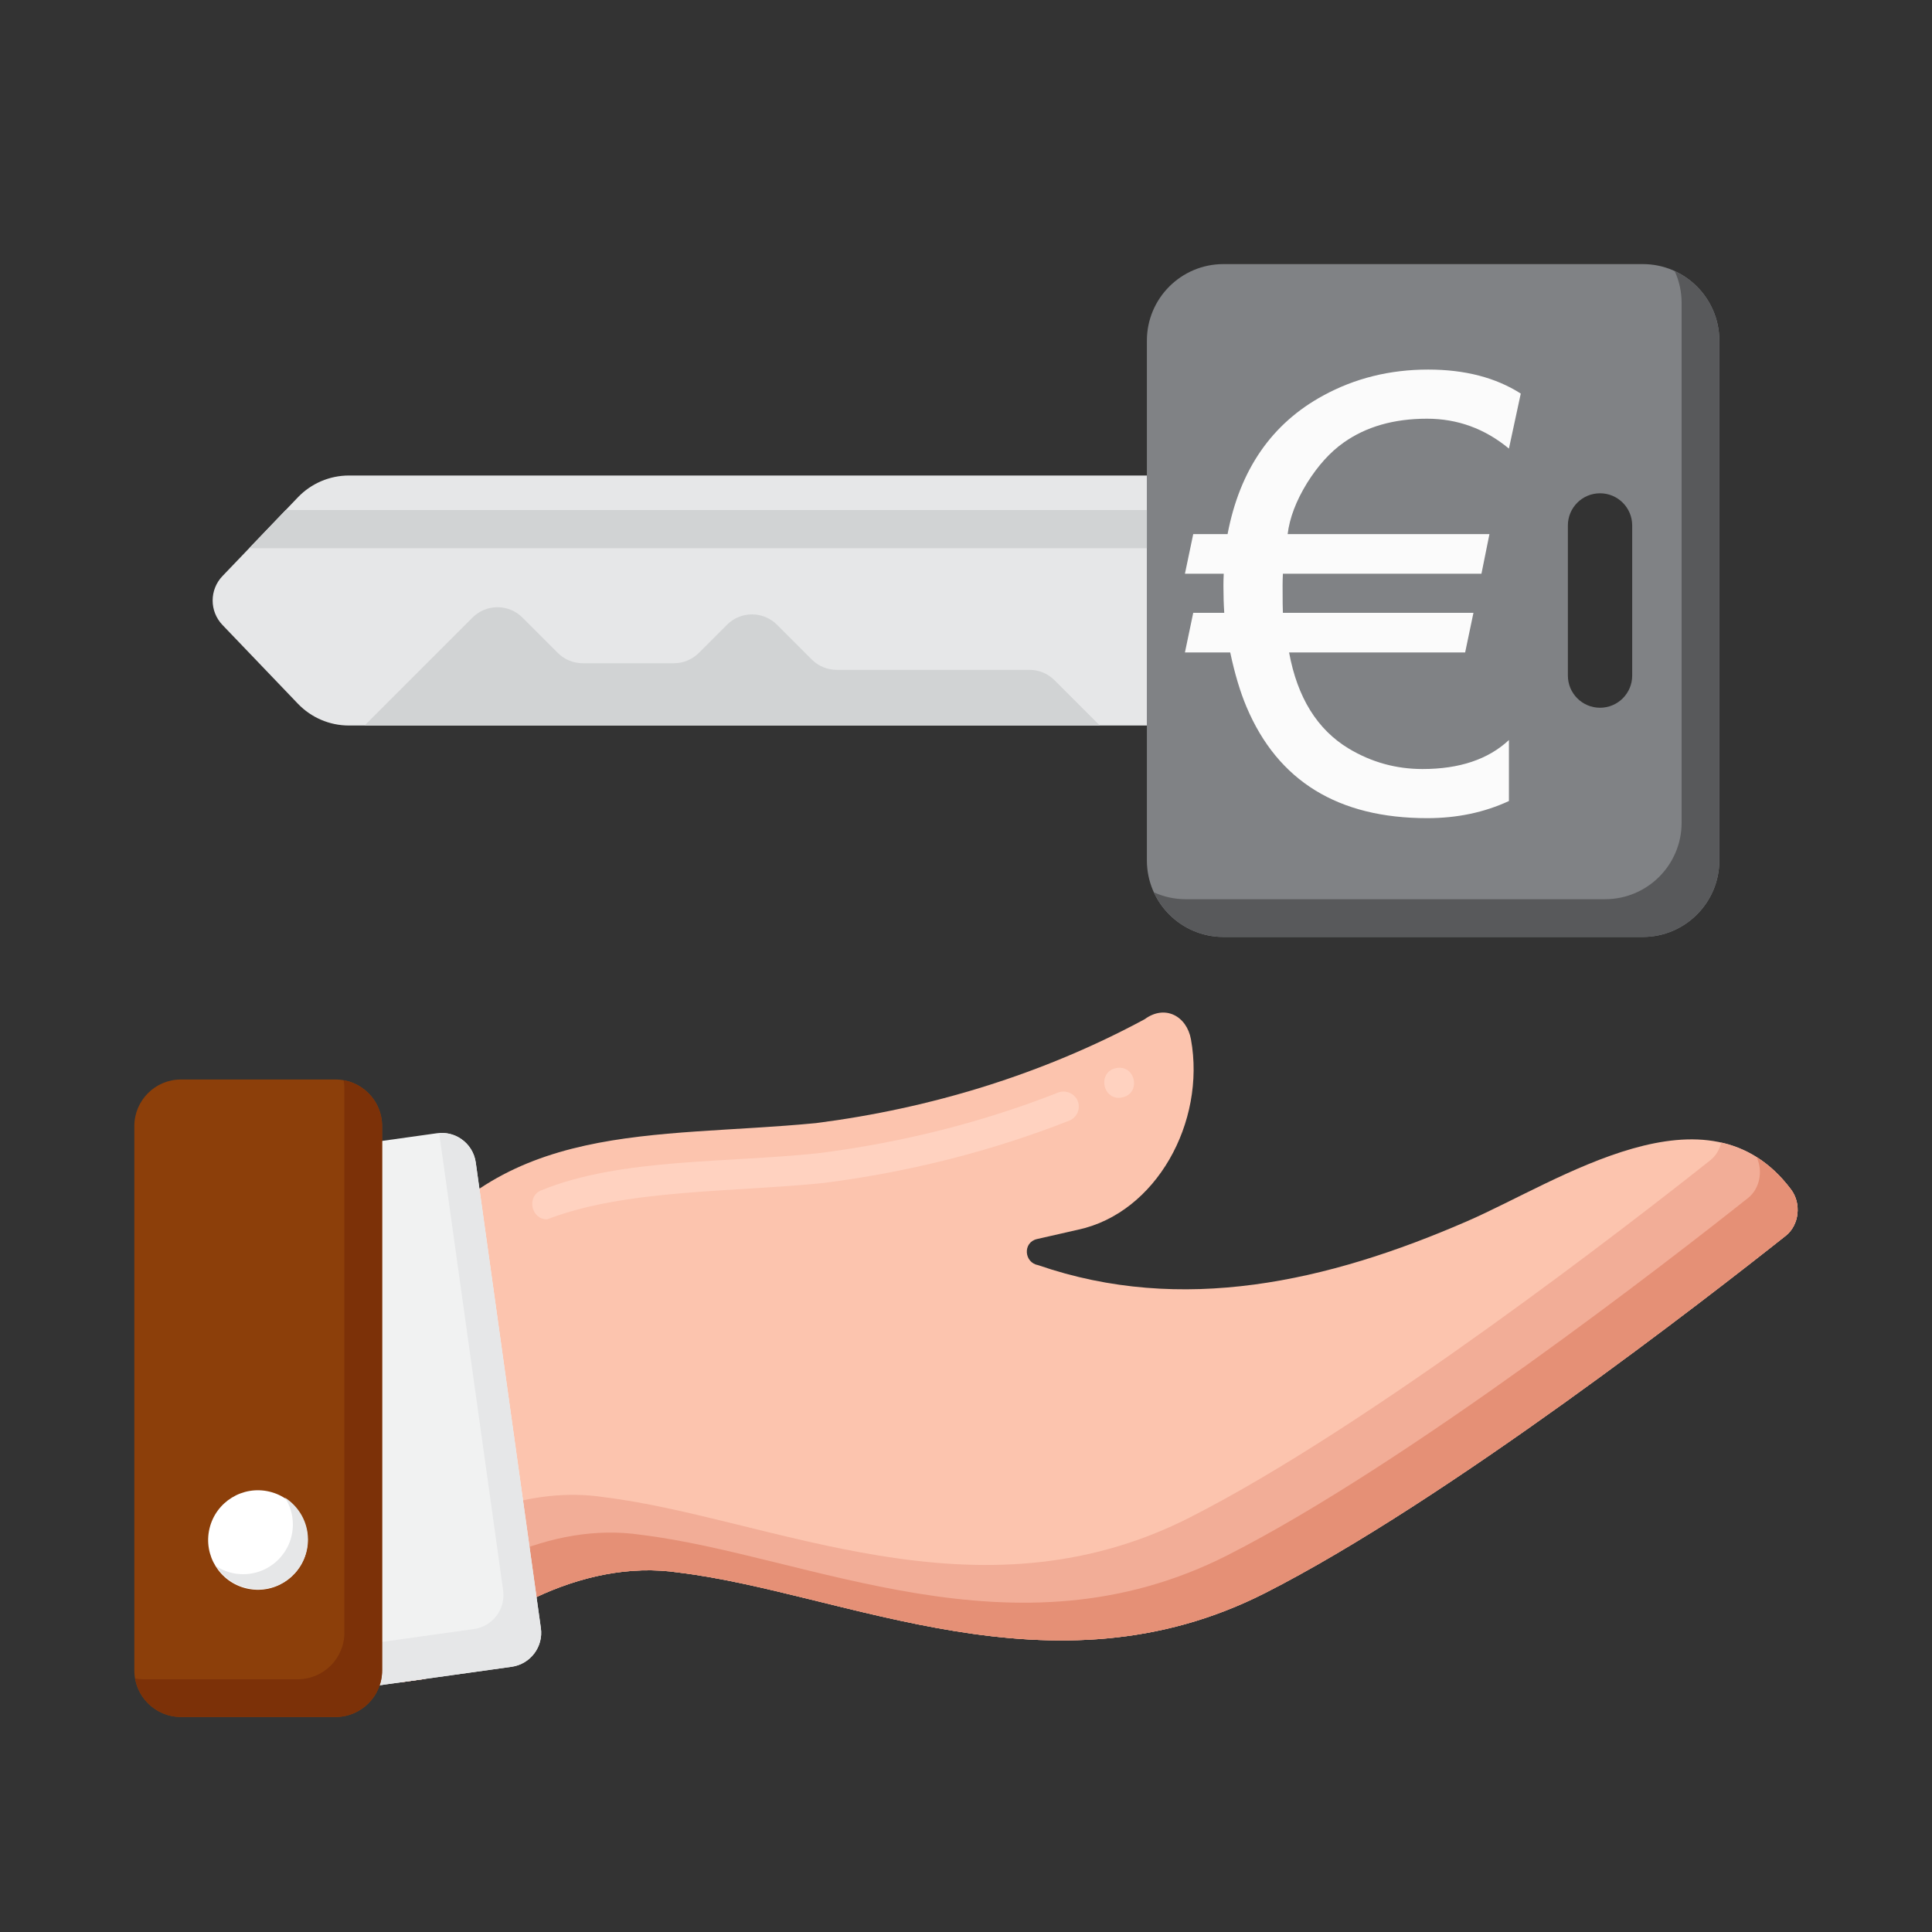
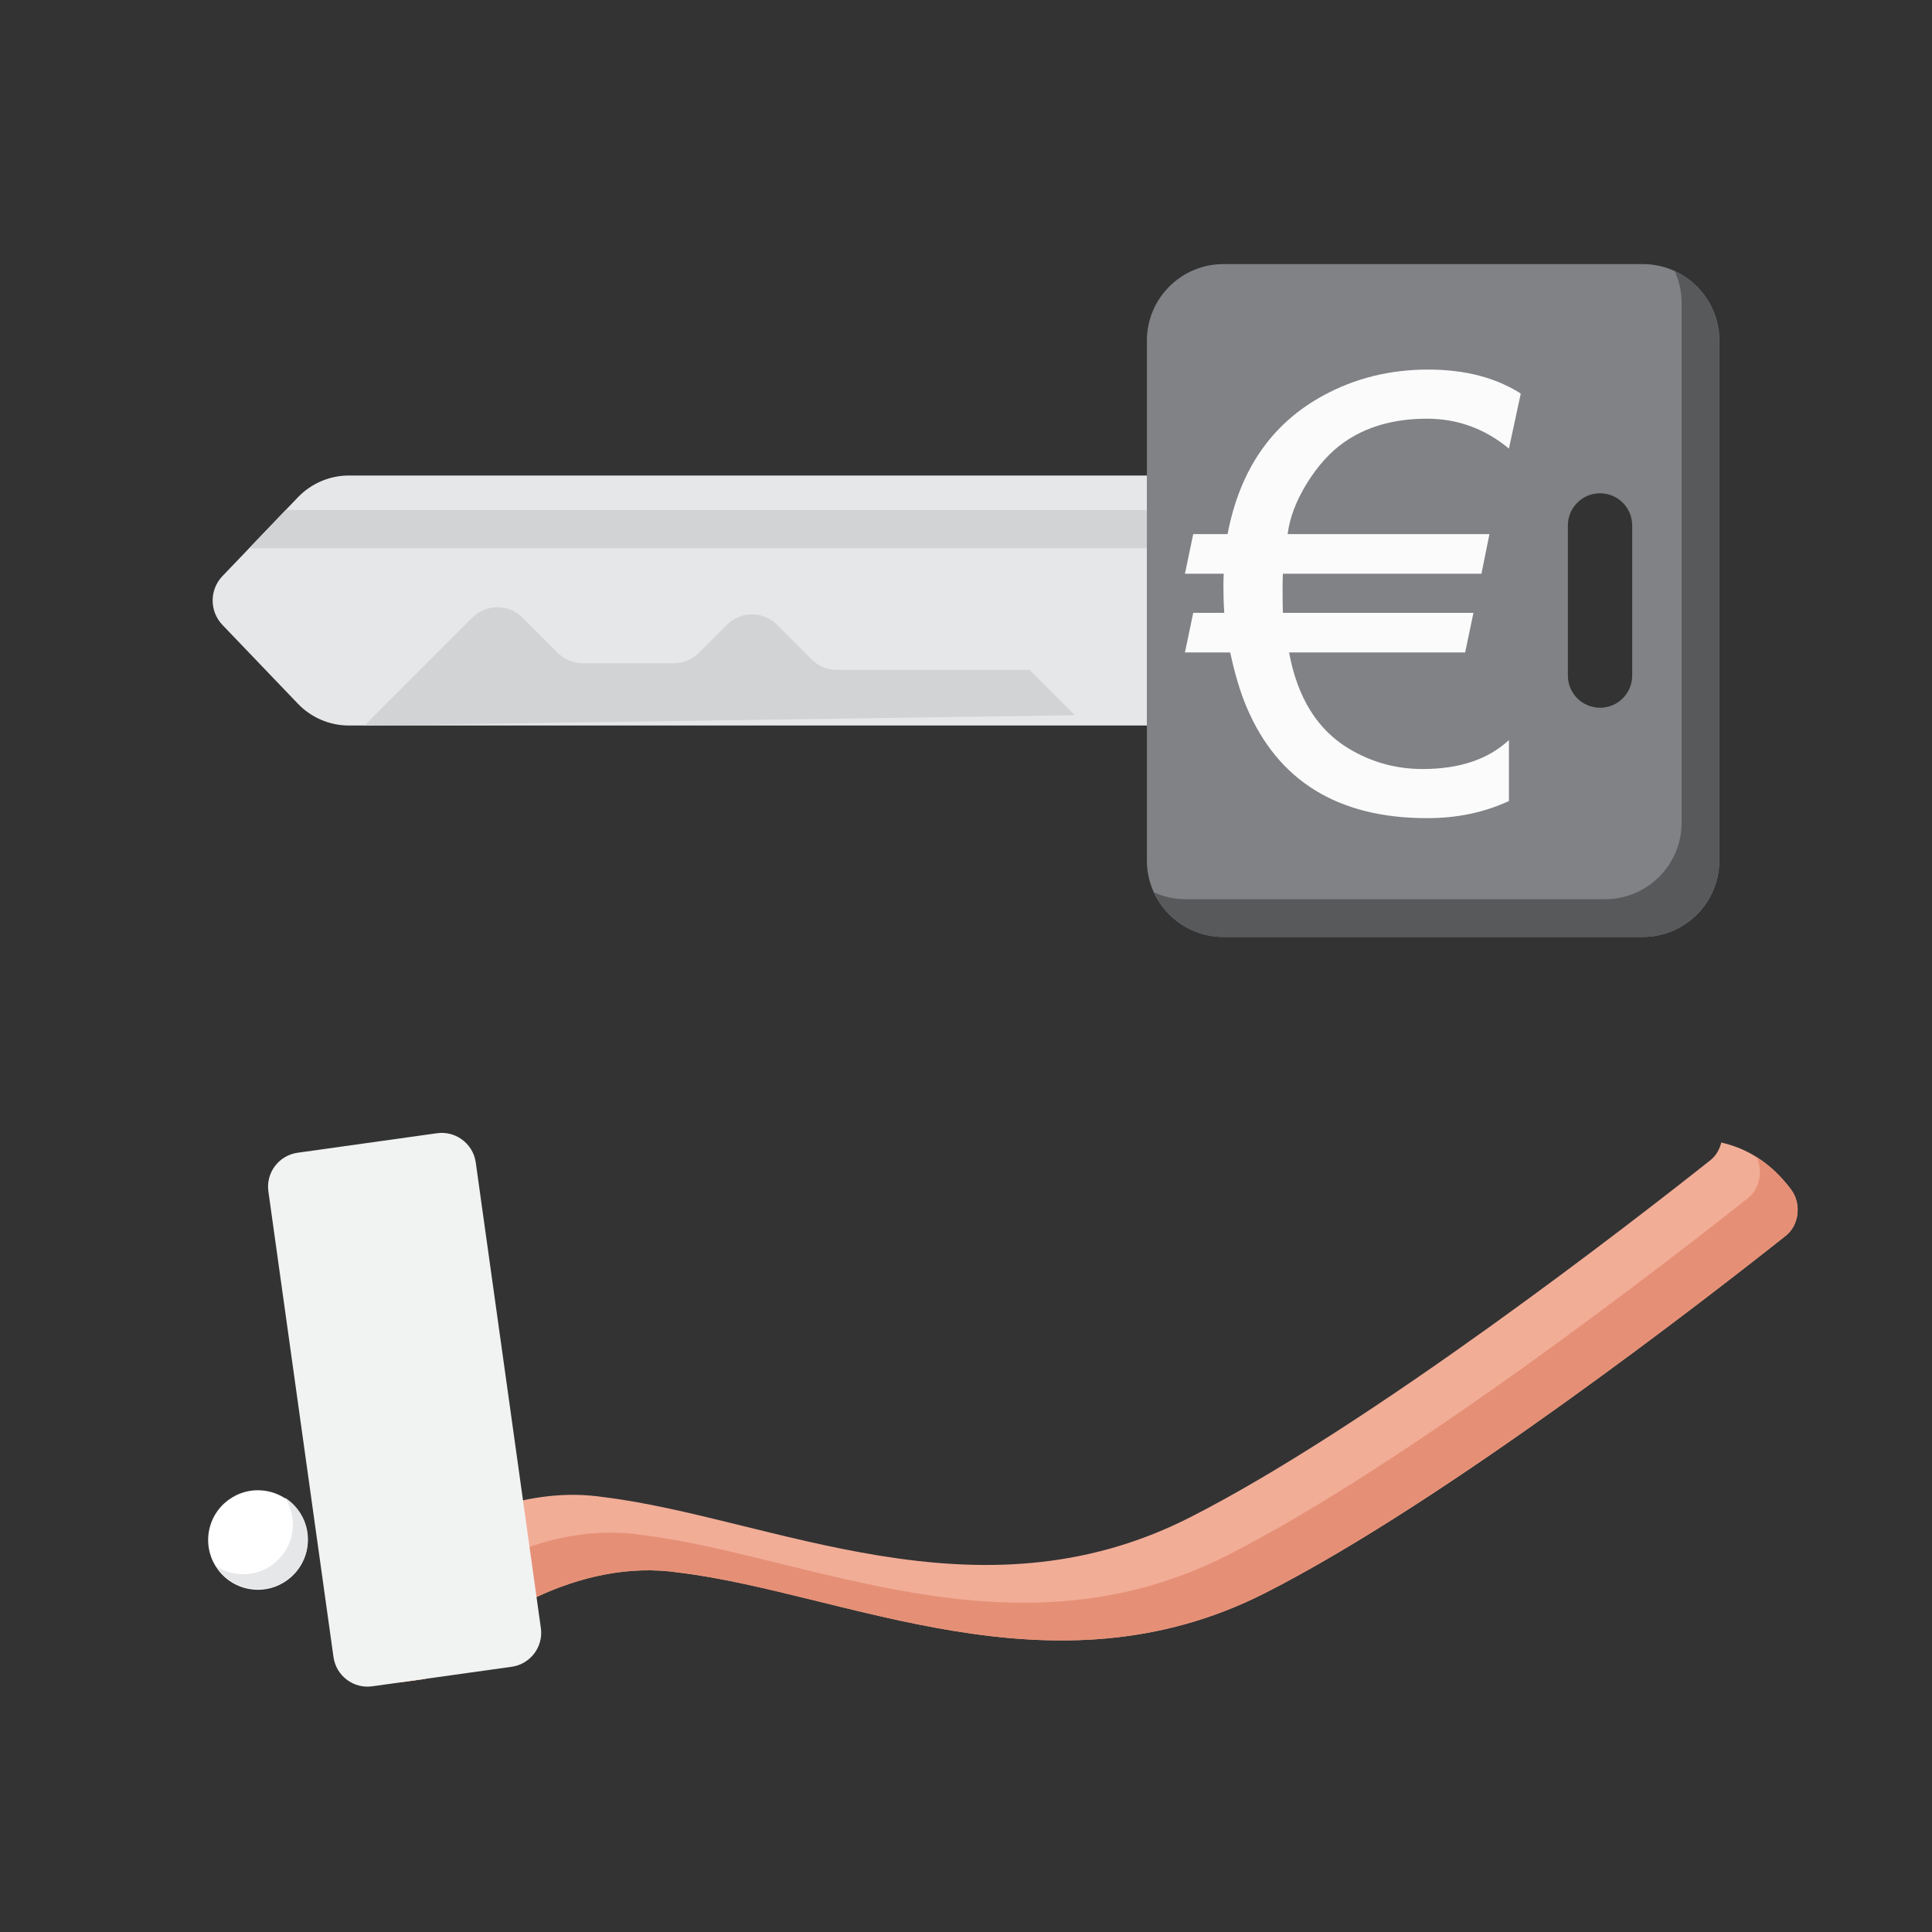
<svg xmlns="http://www.w3.org/2000/svg" viewBox="0 0 256 256">
  <rect x="0" y="0" width="256" height="256" fill="#333333" stroke="none" />
  <g>
    <g>
      <g>
        <g>
          <g>
-             <path fill="#FCC4AE" d="M236.62,163.745c-10.14,8.04-45.06,35.2-68.99,47.34c-28.27,14.35-55.52,0-77.66-2.71&#10;&#09;&#09;&#09;&#09;&#09;&#09;c-13.166-1.977-26.465,6.151-33.62,14.08l-0.16,0.03l-3.01,0.42v-54.86c13.269-19.776,33.337-17.14,54.95-19.229&#10;&#09;&#09;&#09;&#09;&#09;&#09;c15.215-1.948,30.021-6.476,43.54-13.761c2.687-1.985,5.578-0.436,6.14,2.67c1.985,10.978-4.62,23.003-14.97,25.22&#10;&#09;&#09;&#09;&#09;&#09;&#09;c0,0-5.45,1.24-5.45,1.24c-1.9,0.455-1.702,3.133,0.19,3.46c19,6.56,38.32,2.23,56.85-5.84c12.25-5.33,31.85-18.92,42.9-4.18&#10;&#09;&#09;&#09;&#09;&#09;&#09;C238.73,159.495,238.4,162.335,236.62,163.745z" />
-           </g>
+             </g>
          <g>
            <g>
              <path fill="#F2AD97" d="M237.33,157.625c-2.663-3.552-5.823-5.459-9.256-6.233c-0.216,0.918-0.707,1.761-1.454,2.353&#10;&#09;&#09;&#09;&#09;&#09;&#09;&#09;c-10.14,8.04-45.06,35.2-68.99,47.34c-28.27,14.35-55.52,0-77.66-2.71c-9.693-1.455-19.458,2.566-26.79,7.953v16.577&#10;&#09;&#09;&#09;&#09;&#09;&#09;&#09;l3.01-0.42l0.16-0.03c7.155-7.929,20.454-16.057,33.62-14.08c22.14,2.71,49.39,17.06,77.66,2.71&#10;&#09;&#09;&#09;&#09;&#09;&#09;&#09;c23.93-12.14,58.85-39.3,68.99-47.34C238.4,162.335,238.73,159.495,237.33,157.625z" />
            </g>
          </g>
          <g>
            <g>
              <path fill="#E59076" d="M237.33,157.625c-1.401-1.869-2.94-3.282-4.583-4.314c0.887,1.823,0.447,4.188-1.127,5.435&#10;&#09;&#09;&#09;&#09;&#09;&#09;&#09;c-10.14,8.04-45.06,35.2-68.99,47.34c-28.27,14.35-55.52,0-77.66-2.71c-12.114-1.819-24.34,4.917-31.79,12.181v7.349&#10;&#09;&#09;&#09;&#09;&#09;&#09;&#09;l3.01-0.42l0.16-0.03c7.155-7.929,20.454-16.057,33.62-14.08c22.14,2.71,49.39,17.06,77.66,2.71&#10;&#09;&#09;&#09;&#09;&#09;&#09;&#09;c23.93-12.14,58.85-39.3,68.99-47.34C238.4,162.335,238.73,159.495,237.33,157.625z" />
            </g>
          </g>
          <g>
            <g>
              <g>
                <g>
                  <path fill="#F1F2F2" d="M67.793,220.858l-11.441,1.601l-0.161,0.023l-3.009,0.423l-3.86,0.538&#10;&#09;&#09;&#09;&#09;&#09;&#09;&#09;&#09;&#09;c-2.489,0.35-4.784-1.389-5.134-3.878l-8.626-61.687c-0.35-2.489,1.385-4.784,3.874-5.134l18.471-2.586&#10;&#09;&#09;&#09;&#09;&#09;&#09;&#09;&#09;&#09;c1.178-0.161,2.319,0.138,3.225,0.778c1.003,0.69,1.721,1.79,1.909,3.101l0.497,3.57l6.404,45.779l1.141,8.17l0.584,4.173&#10;&#09;&#09;&#09;&#09;&#09;&#09;&#09;&#09;&#09;C72.017,218.213,70.278,220.508,67.793,220.858z" />
                </g>
              </g>
              <g>
-                 <path fill="#E6E7E8" d="M71.667,215.728l-0.584-4.173l-1.141-8.17l-6.404-45.779l-0.497-3.57&#10;&#09;&#09;&#09;&#09;&#09;&#09;&#09;&#09;c-0.189-1.311-0.906-2.411-1.909-3.101c-0.831-0.587-1.863-0.868-2.936-0.79l0.342,2.46l6.404,45.779l1.141,8.17l0.584,4.173&#10;&#09;&#09;&#09;&#09;&#09;&#09;&#09;&#09;c0.35,2.484-1.389,4.78-3.874,5.13l-11.441,1.601l-0.161,0.023l-3.009,0.423l-3.86,0.538&#10;&#09;&#09;&#09;&#09;&#09;&#09;&#09;&#09;c-0.098,0.014-0.192,0.004-0.289,0.011l0.155,1.111c0.35,2.489,2.645,4.228,5.134,3.878l3.86-0.538l3.009-0.423l0.161-0.023&#10;&#09;&#09;&#09;&#09;&#09;&#09;&#09;&#09;l11.441-1.601C70.278,220.508,72.017,218.213,71.667,215.728z" />
-               </g>
+                 </g>
              <g>
-                 <path fill="#8C3F0A" d="M23.974,227.509h20.483c3.41,0,6.174-2.764,6.174-6.174v-72.121c0-3.41-2.764-6.174-6.174-6.174&#10;&#09;&#09;&#09;&#09;&#09;&#09;&#09;&#09;H23.974c-3.41,0-6.174,2.764-6.174,6.174v72.121C17.799,224.744,20.564,227.509,23.974,227.509z" />
-               </g>
+                 </g>
              <g>
-                 <path fill="#7C3108" d="M45.532,143.138c0.061,0.35,0.1,0.707,0.1,1.075v72.121c0,3.41-2.764,6.174-6.174,6.174H18.974&#10;&#09;&#09;&#09;&#09;&#09;&#09;&#09;&#09;c-0.367,0-0.725-0.038-1.075-0.1c0.509,2.897,3.032,5.1,6.075,5.1h20.483c3.41,0,6.174-2.764,6.174-6.174v-72.121&#10;&#09;&#09;&#09;&#09;&#09;&#09;&#09;&#09;C50.631,146.171,48.428,143.648,45.532,143.138z" />
-               </g>
+                 </g>
            </g>
            <g>
              <g>
                <ellipse transform="matrix(0.23 -0.973 0.973 0.23 -172.188 190.43)" fill="#FFFFFF" cx="34.215" cy="203.999" rx="6.592" ry="6.592" />
              </g>
            </g>
            <g>
              <path fill="#E6E7E8" d="M37.764,198.45c0.657,1.025,1.043,2.241,1.043,3.549c0,3.641-2.951,6.592-6.592,6.592&#10;&#09;&#09;&#09;&#09;&#09;&#09;&#09;c-1.308,0-2.524-0.386-3.549-1.043c1.172,1.828,3.216,3.043,5.549,3.043c3.641,0,6.592-2.951,6.592-6.592&#10;&#09;&#09;&#09;&#09;&#09;&#09;&#09;C40.807,201.667,39.592,199.622,37.764,198.45z" />
            </g>
          </g>
        </g>
      </g>
    </g>
    <g>
      <g>
        <path fill="#808285" d="M227.823,45.139c0-5.603-4.542-10.145-10.145-10.145h-55.566c-5.603,0-10.145,4.542-10.145,10.145v68.866&#10;&#09;&#09;&#09;&#09;c0,5.603,4.542,10.145,10.145,10.145h55.566c5.603,0,10.145-4.542,10.145-10.145L227.823,45.139z M216.274,89.519&#10;&#09;&#09;&#09;&#09;c0,2.353-1.908,4.261-4.261,4.261c-2.353,0-4.261-1.908-4.261-4.261V69.624c0-2.353,1.908-4.261,4.261-4.261&#10;&#09;&#09;&#09;&#09;c2.354,0,4.261,1.908,4.261,4.261V89.519z" />
      </g>
      <g>
        <g>
          <path fill="#58595B" d="M227.823,45.139c0-4.095-2.426-7.623-5.92-9.225c0.59,1.286,0.92,2.717,0.92,4.225l0,68.866&#10;&#09;&#09;&#09;&#09;&#09;c0,5.603-4.542,10.145-10.145,10.145h-55.566c-1.508,0-2.939-0.329-4.225-0.92c1.602,3.493,5.13,5.92,9.225,5.92h55.566&#10;&#09;&#09;&#09;&#09;&#09;c5.603,0,10.145-4.542,10.145-10.145L227.823,45.139z" />
        </g>
      </g>
      <g>
        <g>
          <path fill="#E6E7E8" d="M46.236,96.135l105.731,0l0-33.127l-105.731,0c-2.553,0-4.995,1.043-6.761,2.886l-9.998,10.44&#10;&#09;&#09;&#09;&#09;&#09;c-1.734,1.81-1.734,4.665,0,6.475l9.998,10.44C41.241,95.092,43.683,96.135,46.236,96.135z" />
        </g>
        <g>
-           <path fill="#D1D3D4" d="M48.305,96.135l14.303-14.303c1.828-1.828,4.792-1.828,6.62,0l4.68,4.68&#10;&#09;&#09;&#09;&#09;&#09;c0.878,0.878,2.068,1.371,3.31,1.371h12.073c1.241,0,2.432-0.493,3.31-1.371l3.732-3.732c1.828-1.828,4.792-1.828,6.62,0&#10;&#09;&#09;&#09;&#09;&#09;l4.607,4.607c0.878,0.878,2.068,1.371,3.31,1.371l25.546,0c1.241,0,2.432,0.493,3.31,1.371l6.007,6.007L48.305,96.135z" />
+           <path fill="#D1D3D4" d="M48.305,96.135l14.303-14.303c1.828-1.828,4.792-1.828,6.62,0l4.68,4.68&#10;&#09;&#09;&#09;&#09;&#09;c0.878,0.878,2.068,1.371,3.31,1.371h12.073c1.241,0,2.432-0.493,3.31-1.371l3.732-3.732c1.828-1.828,4.792-1.828,6.62,0&#10;&#09;&#09;&#09;&#09;&#09;l4.607,4.607c0.878,0.878,2.068,1.371,3.31,1.371l25.546,0l6.007,6.007L48.305,96.135z" />
        </g>
        <polygon fill="#D1D3D4" points="33.013,72.642 151.967,72.642 151.967,67.584 37.857,67.584 &#09;&#09;&#09;" />
      </g>
      <path d="M 189.08 55.48 Q 182.5 55.48 178.03 58.65 Q 175.36 60.54 173.2 63.99 Q 171.01 67.55 170.62 70.77 L 197.36 70.77 L 196.3 76.02 L 169.99 76.02 Q 169.95 76.85 169.95 77.59 Q 169.95 80.61 169.99 81.2 L 195.24 81.2 L 194.14 86.45 L 170.81 86.45 Q 172.46 95.43 178.73 99.2 Q 183.24 101.9 188.49 101.9 Q 195.83 101.9 199.94 98.06 L 199.94 106.14 Q 195.04 108.41 189.12 108.41 Q 171.4 108.41 165.17 93.67 Q 163.91 90.69 163.01 86.45 L 157.01 86.45 L 158.11 81.2 L 162.22 81.2 Q 162.11 79.55 162.11 77.63 Q 162.11 76.85 162.15 76.02 L 157.01 76.02 L 158.11 70.77 L 162.66 70.77 Q 165.09 57.99 175.32 52.42 Q 181.63 48.97 189.24 48.97 Q 196.53 48.97 201.51 52.15 L 199.94 59.44 Q 195.16 55.48 189.08 55.48 Z" style="fill: rgb(251, 251, 251); fill-rule: evenodd;" />
    </g>
    <g>
-       <path fill="#FFD2C0" d="M72.5,161.57c-2.14,0.03-2.772-3.093-0.74-3.86c10.47-4.287,24.781-3.601,36.88-4.93&#10;&#09;&#09;&#09;c11.01-1.41,21.63-4.1,31.57-8.01c1.02-0.4,2.2,0.13,2.6,1.13c0.4,1.02-0.109,2.19-1.13,2.59c-10.24,4.03-21.189,6.81-32.55,8.26&#10;&#09;&#09;&#09;C97.091,157.987,82.849,157.561,72.5,161.57z M148.29,145.47c-2.096,0.033-2.752-2.951-0.85-3.81&#10;&#09;&#09;&#09;C150.474,140.51,151.527,145.245,148.29,145.47z" />
-     </g>
+       </g>
  </g>
</svg>